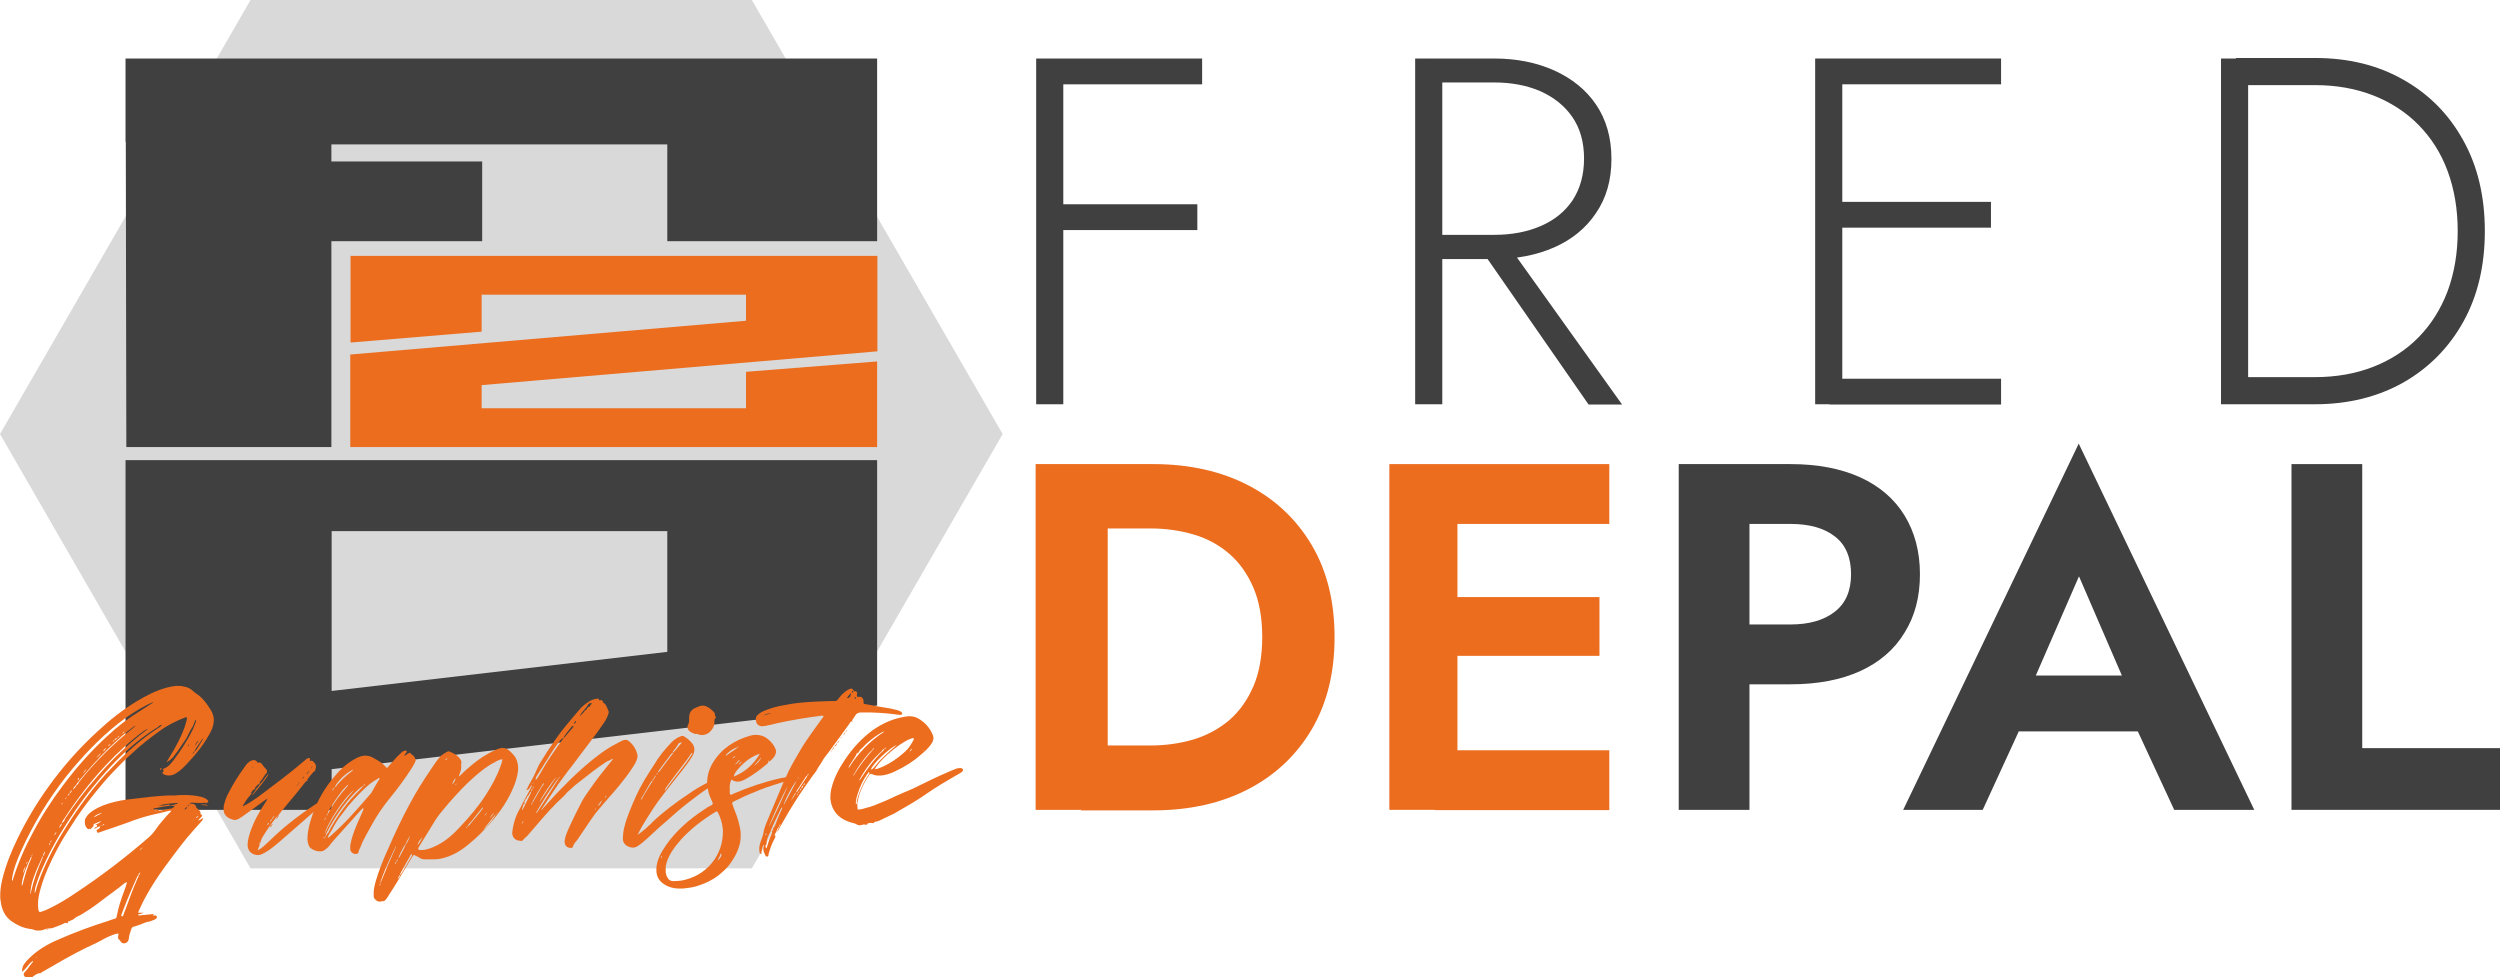
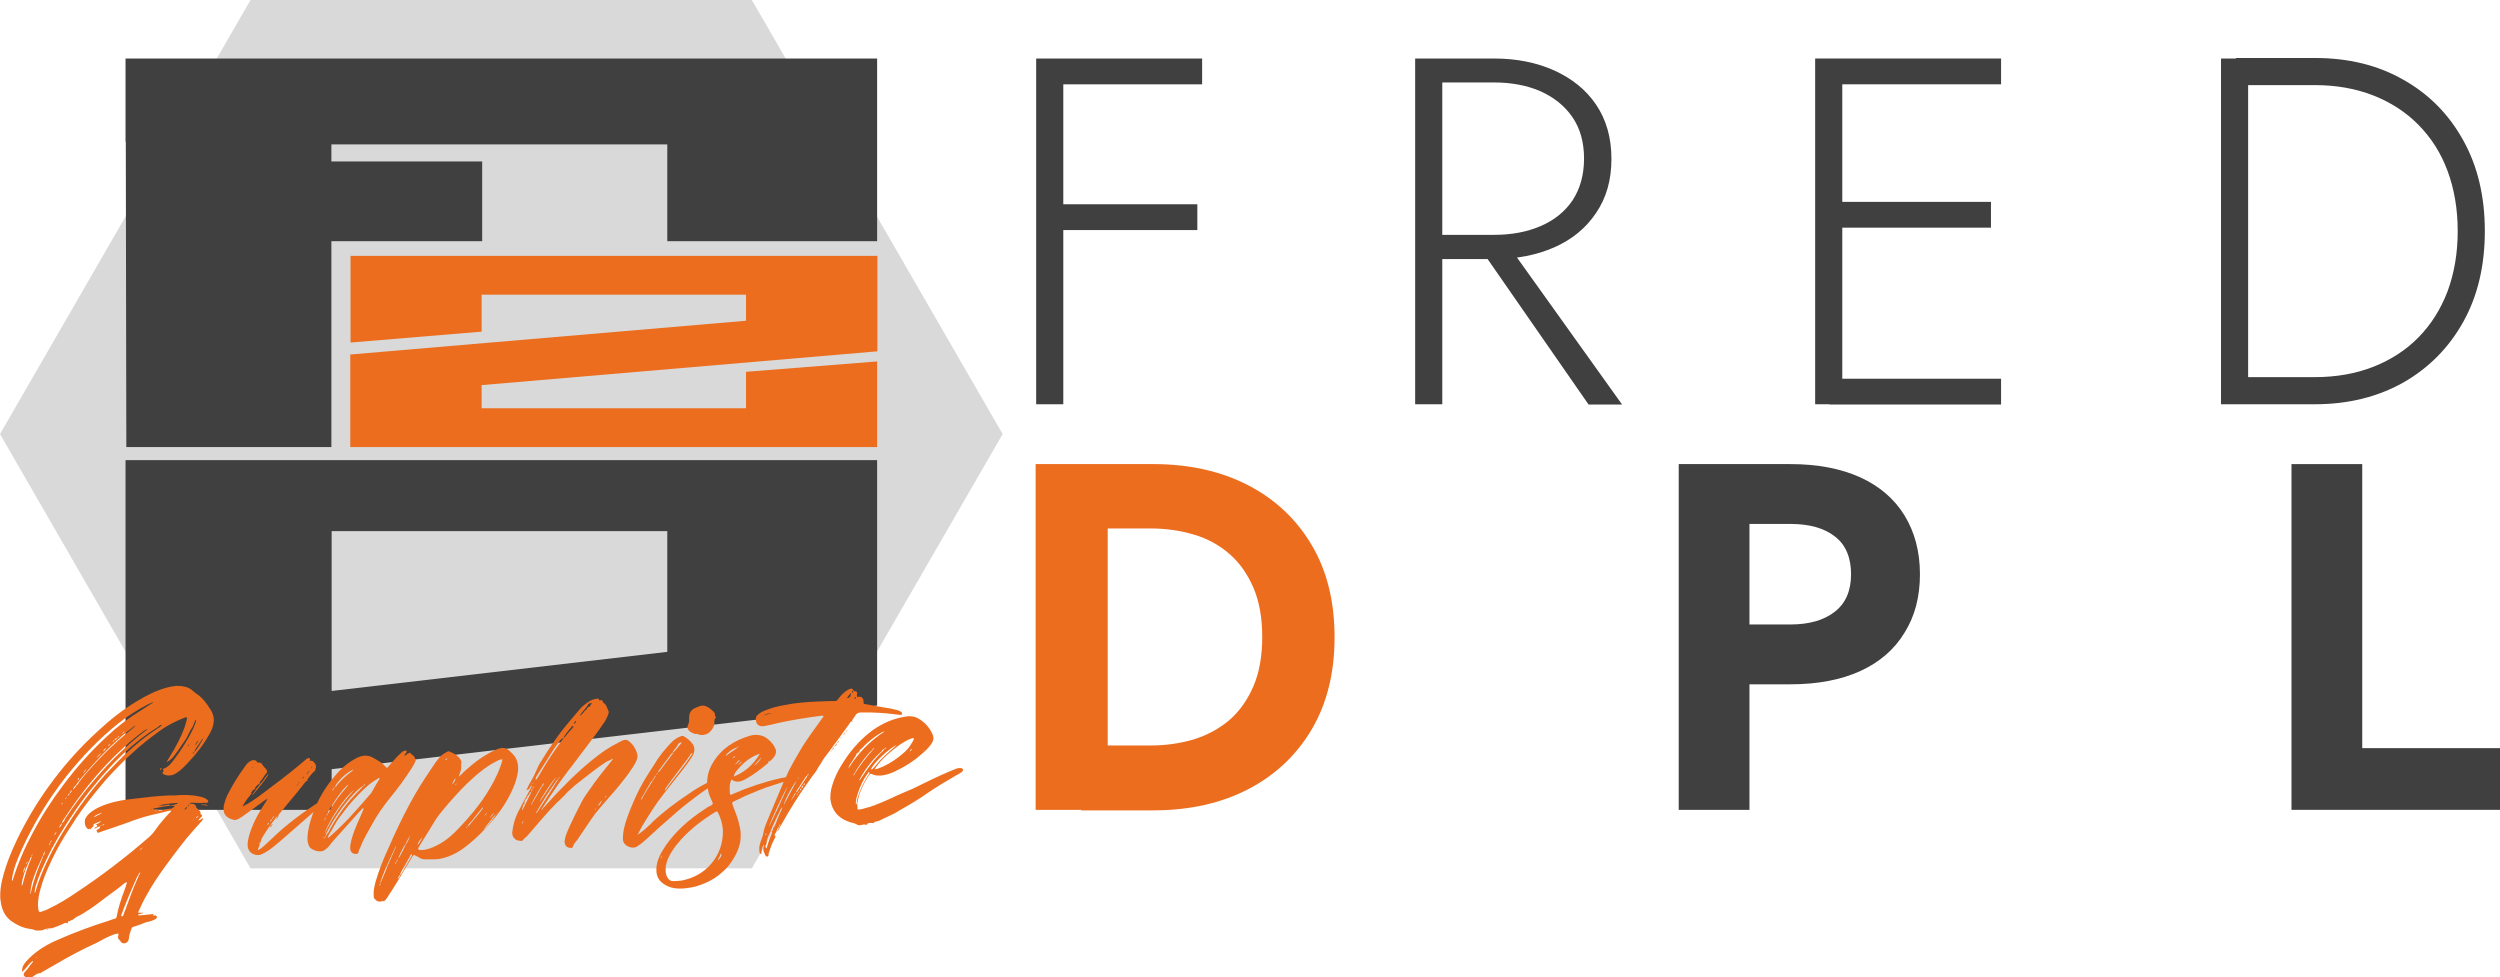
<svg xmlns="http://www.w3.org/2000/svg" id="uuid-4796e34c-5d6a-4d4a-931a-5c1417d8b656" viewBox="0 0 940 367.5">
  <defs>
    <style>.uuid-4aa7df56-3adb-4364-956f-990db19188b9{fill:#d9d9d9;}.uuid-4aa7df56-3adb-4364-956f-990db19188b9,.uuid-bd425d41-3c55-43d6-88d3-16575576c91a,.uuid-4cdfcb9c-4da5-4527-b45a-a00db2b8c9c8{stroke-width:0px;}.uuid-bd425d41-3c55-43d6-88d3-16575576c91a{fill:#404040;}.uuid-4cdfcb9c-4da5-4527-b45a-a00db2b8c9c8{fill:#ec6d1e;}</style>
  </defs>
  <g id="uuid-69617d7f-de18-4046-8d37-a7f0d952d49a">
    <path class="uuid-bd425d41-3c55-43d6-88d3-16575576c91a" d="m399.8,22v130h-10.2V22h10.2Zm-4.8,0h57v9.7h-57v-9.7Zm0,54.8h55.2v9.7h-55.2v-9.7Z" />
    <path class="uuid-bd425d41-3c55-43d6-88d3-16575576c91a" d="m542.3,22v130h-10.2V22h10.2Zm-4.8,0h24.3c8.4,0,15.9,1.5,22.6,4.5,6.6,3,11.9,7.2,15.7,12.8,3.8,5.6,5.8,12.4,5.8,20.4s-1.9,14.7-5.8,20.4c-3.8,5.7-9.1,10-15.7,12.9-6.6,2.9-14.1,4.4-22.6,4.4h-24.3v-9.1h24.3c6.6,0,12.4-1.1,17.5-3.3,5.1-2.2,9.1-5.4,12-9.7,2.8-4.3,4.3-9.5,4.3-15.7s-1.5-11.4-4.4-15.6c-2.9-4.2-6.9-7.4-12-9.7-5.1-2.2-10.9-3.3-17.5-3.3h-24.3v-9.1Zm28,68l44.4,62.1h-12.6l-43.1-62.1h11.3Z" />
    <path class="uuid-bd425d41-3c55-43d6-88d3-16575576c91a" d="m692.7,22v130h-10.2V22h10.2Zm-4.8,0h64.5v9.7h-64.5v-9.7Zm0,53.9h60.7v9.7h-60.7v-9.7Zm0,66.5h64.5v9.7h-64.5v-9.7Z" />
    <path class="uuid-bd425d41-3c55-43d6-88d3-16575576c91a" d="m845.3,22v130h-10.2V22h10.2Zm-4.6,130v-10.2h29.7c8,0,15.4-1.3,22-3.9,6.6-2.6,12.3-6.3,17-11.1,4.7-4.8,8.3-10.5,10.9-17.3,2.5-6.8,3.8-14.3,3.8-22.6s-1.3-15.8-3.8-22.6c-2.5-6.8-6.2-12.5-10.9-17.3-4.7-4.8-10.4-8.5-17-11.1-6.6-2.6-14-3.9-22-3.9h-29.7v-10.2h29.7c12.6,0,23.7,2.7,33.3,8.2,9.6,5.4,17.1,13,22.5,22.8,5.4,9.7,8.1,21.1,8.1,34.1s-2.7,24.4-8.1,34.1c-5.4,9.7-12.9,17.3-22.5,22.8-9.6,5.4-20.7,8.2-33.3,8.2h-29.7Z" />
    <path class="uuid-4cdfcb9c-4da5-4527-b45a-a00db2b8c9c8" d="m416.5,174.5v130h-27.1v-130h27.1Zm-10,130v-24.2h26.2c5.7,0,11.1-.8,16.2-2.3,5.1-1.6,9.5-4,13.4-7.3,3.8-3.3,6.8-7.6,9-12.7,2.2-5.1,3.3-11.3,3.3-18.5s-1.1-13.3-3.3-18.5c-2.2-5.1-5.2-9.4-9-12.7-3.8-3.3-8.3-5.8-13.4-7.3-5.1-1.5-10.5-2.3-16.2-2.3h-26.2v-24.2h27.1c13.6,0,25.6,2.7,35.8,8s18.2,12.9,23.9,22.6,8.5,21.2,8.5,34.5-2.8,24.7-8.5,34.5c-5.7,9.7-13.7,17.3-23.9,22.6s-22.1,8-35.8,8h-27.1Z" />
-     <path class="uuid-4cdfcb9c-4da5-4527-b45a-a00db2b8c9c8" d="m548,174.5v130h-25.6v-130h25.6Zm-8.5,0h65.6v22.5h-65.6v-22.5Zm0,50h61.9v22.1h-61.9v-22.1Zm0,57.6h65.6v22.5h-65.6v-22.5Z" />
    <path class="uuid-bd425d41-3c55-43d6-88d3-16575576c91a" d="m657.8,174.5v130h-26.6v-130h26.6Zm-10.4,0h25.8c10.3,0,19,1.7,26.3,5,7.2,3.3,12.8,8.1,16.6,14.3,3.8,6.2,5.8,13.6,5.8,22.1s-1.9,15.8-5.8,22c-3.8,6.3-9.4,11.1-16.6,14.4-7.2,3.3-16,5-26.3,5h-25.8v-22.5h25.8c7.1,0,12.6-1.6,16.7-4.8,4.1-3.2,6.1-7.9,6.1-14.1s-2-11.1-6.1-14.2c-4.1-3.2-9.7-4.7-16.7-4.7h-25.8v-22.5Z" />
-     <path class="uuid-bd425d41-3c55-43d6-88d3-16575576c91a" d="m762,261.4l.6,5.9-17.1,37.2h-29.9l66-137.7,66,137.7h-30.1l-16.7-36,.4-6.7-19.5-45.1-19.5,44.8Zm-11.3-7.4h62.4l3.2,21h-68.7l3.2-21Z" />
    <path class="uuid-bd425d41-3c55-43d6-88d3-16575576c91a" d="m888.2,174.5v106.8h51.8v23.2h-78.4v-130h26.6Z" />
    <polygon class="uuid-4aa7df56-3adb-4364-956f-990db19188b9" points="94.2 326.5 282.7 326.5 377 163.2 282.7 0 94.2 0 0 163.2 94.2 326.5" />
    <path class="uuid-bd425d41-3c55-43d6-88d3-16575576c91a" d="m329.8,173H47.2v131.5h77.5v-15.3l205.1-23.9v-92.4Zm-205.1,26.7h126.2v45.4l-126.2,14.7v-60.1Z" />
    <polygon class="uuid-bd425d41-3c55-43d6-88d3-16575576c91a" points="250.9 22 47.2 22 47.2 22 47.2 22 47.2 40.3 47.2 53.3 47.3 53.3 47.5 168.1 124.6 168.1 124.6 90.7 181.3 90.7 181.3 60.7 124.6 60.7 124.6 54.3 250.9 54.3 250.9 90.7 329.8 90.7 329.8 76.9 329.8 53.3 329.8 25.3 329.8 22 250.9 22" />
    <path class="uuid-4cdfcb9c-4da5-4527-b45a-a00db2b8c9c8" d="m131.7,168.1v-34.8l148.8-12.7v-9.8h-99.4v13.9l-49.3,4.1v-32.6h198.1v35.9l-148.8,12.7v8.7h99.4v-13.7l49.3-3.9v32.2h-198.1Z" />
    <path class="uuid-4cdfcb9c-4da5-4527-b45a-a00db2b8c9c8" d="m33.8,311.5c-.2.2-.3.3-.4.3-.2,0-.4-.1-.6-.3-.6-.6-.9-1.4-.9-2.2,0-.7,0-1.4.5-2,.7-1.2,1.7-1.9,2.7-2.6,2.5-1.6,5.2-2.5,8-3.2,2.8-.7,5.6-1,8.4-1.3,3.8-.5,7.7-.9,11.6-1.1h2.3c3.2-.3,6.5-.3,9.7.4,1,.2,2,.5,2.8,1.2.2.2.4.3.4.5v.2c-.1.2-.4.5-.6.5,0,0-.2,0-.2,0-.5-.1-1-.1-1.5,0h-.6c-.3,0-.7,0-1,0-.8-.1-1.6,0-2.4-.1-.2,0-.4,0-.5.2,0,.2,0,.2.3.2h.2c1,0,1.6.4,1.8,1.3,0,.4.3.3.4.5.4.5,1.2.9,1.2,1.7,0,0,0,.2,0,.3h0c0,.2,0,.2.2.2.3.2.4.4.4.5,0,0,0,.2-.3.5-.4.4-.8.8-1.2,1.3.7,0,1.1-.6,1.8-.9v.2c0,.5-.3.7-.6,1.1l-2.6,2.9c-2,2.2-3.9,4.5-5.7,6.9-1.8,2.3-3.5,4.7-5.3,7.1-2.4,3.3-4.7,6.7-6.7,10.3-1.3,2.2-2.4,4.6-3.5,7,.2.1.5.1.7.1h.8c.2,0,.4,0,.6,0-.7.4-1.4.4-2.1.7,0,.2.2.3.3.3,0,0,.2,0,.3,0l4.1-.4c.2,0,.3,0,.5-.1,0,0,.2,0,.4,0,.2,0,.3,0,.3.1,0,.2-.3.2-.5.4.2,0,.3,0,.5,0h.5c.3,0,.6.2.7.5v.2c0,.2,0,.3-.3.5-.2.2-.4.3-.6.4-.8.3-1.6.7-2.4.8-.9.1-1.7.6-2.6.9-.9.3-1.8.7-2.7.9-.6.2-.9.4-1,.9-.4,1.1-.8,2.2-.9,3.3,0,.4-.1.7-.3,1.1-.2.6-.8.9-1.4,1-.4,0-.7,0-1.1-.3-.4-.4-.6-.9-1.1-1.3,0,0-.2-.2-.2-.4,0,0,0-.2,0-.3,0-.4.1-.8.2-1.4-.7.1-1.4.2-2.1.5-1.6.6-3.1,1.3-4.6,2.2-1.8,1-3.7,1.8-5.6,2.7-2.7,1.3-5.4,2.8-8.1,4.3l-8.7,5c0,0,0,0-.2.2-1.4,0-2.4.9-3.4,1.7,0,0-.2,0-.3,0,0,0-.2,0-.2,0,0-.2-.3-.2-.3-.2s-.2,0-.2.2c0,0-.2.2-.3.2,0,0-.2,0-.4-.1-.8-.4-1.2-.7-1.3-1.2,0-.4.2-.8.7-1.3,1.1-1.1,1.7-2.4,2.8-3.5,0,0,0-.2,0-.4-1.7,1-2.4,2.9-4.1,4.1v-.3c0-.9.2-1.6.6-2.3.6-1,1.4-1.8,2.3-2.7,3.1-3,6.7-5.1,10.7-6.8,6.1-2.7,12.3-5,18.7-7,.8-.3,1.6-.6,2.4-.8.6-.1.8-.4.9-1,.6-3.3,1.7-6.6,2.9-9.8.3-.8.6-1.6.8-2.4,0-.2.1-.3.1-.4,0,0,0-.2,0-.2-.3,0-.6.3-.9.4-2.7,2.3-5.6,4.2-8.4,6.4-1.5,1.2-3.1,2.3-4.7,3.4-1.7,1-3.2,2.2-5,2.9-.5.3-.9.8-1.5,1.1-.3,0-.6.2-.9.4-.3.2-.9,0-.8.7,0,0-.2.2-.2.2-.2-.1-.4-.2-.6-.2-.5,0-.9.4-1.2.5-1.3.6-2.6,1-3.9,1.5-.2,0-.6.1-1,.1-.3,0-.6,0-1,.1-.9.3-1.7.6-2.6.7h-.5c-.5,0-1,0-1.5-.2-.7-.3-1.5-.4-2.2-.5-2.5-.4-4.6-1.5-6.6-2.9-2.3-1.7-3.5-4.2-3.9-7.1-.1-.5-.1-1-.2-1.5-.1-2.5.2-4.8.8-7.2,1.3-5.3,3.3-10.2,5.6-15,3.3-6.8,7.2-13.4,11.6-19.5,5.5-7.7,11.7-14.7,18.7-21.1,4.5-4.2,9.3-8,14.6-11.2,3.7-2.2,7.3-4.1,11.5-5.2,1.1-.3,2.3-.5,3.4-.6.9,0,1.7,0,2.6.2,1.5.2,2.8.8,4,2,.2.2.3.3.6.5,2.6,1.6,4.3,4,5.9,6.6.6,1.1.9,2.1,1,3.2,0,1.5-.3,3.1-1.1,4.6-2.3,4.5-5.4,8.4-8.9,12.1-1.2,1.3-2.5,2.6-4.1,3.6-.9.6-1.9.9-2.8.9-.8,0-1.8-.2-2.4-.8,0,0,0-.2,0-.3h0c.3-.3.4-.4.4-.6,0-.2-.1-.4-.2-.6h0c0-.2.2-.2.3-.3,1.7-.6,2.7-1.9,3.7-3.2,2.7-3.6,5.2-7.4,7.2-11.5.4-.8.6-1.6,1-2.5,0-.2.2-.5.2-.7,0-.2,0-.3-.2-.5-.5,1.1-.8,2.5-1.6,3.5-.7,1.1-1.2,2.4-1.8,3.5-.7,1.1-1.5,2.1-2.2,3.2-.7,1.1-1.5,2.2-2.3,3.2-.7,1.1-1.7,1.9-3,2.6.4-.7.9-1.5,1.3-2.2,2.2-3.5,4.1-7.1,5.5-10.9.3-1.1.7-2.1.9-3.3v-.2c0-.2-.1-.3-.3-.3,0,0-.2,0-.2,0-3.4,1.3-6.7,2.9-9.7,5.1-3.6,2.6-7.1,5.3-10.4,8.4-2.5,2.2-4.9,4.7-7.2,7.1-2.3,2.4-4.5,5-6.6,7.6-3.4,4.2-6.6,8.5-9.4,13.1-1.9,2.8-3.6,5.7-5.2,8.7-2.4,4.6-4.6,9.3-6,14.3-.6,2.1-1.1,4.3-1,6.5,0,.5.1.9.1,1.3,0,.2,0,.3.1.5.1.4.2.6.5.6,0,0,.2,0,.3,0,1.2-.4,2.3-.8,3.4-1.4,3.4-1.6,6.6-3.6,9.7-5.7,9.7-6.4,19-13.5,27.7-21.1,1.5-1.3,2.5-2.9,3.6-4.4,1.3-1.5,2.5-3.1,3.9-4.5.3-.3.6-.5.8-1-1,0-2,.4-2.9.6-3,.7-6,1.3-9,2.3-1.5.5-3,1-4.5,1.6-3.1,1.1-6.2,2.2-9.3,3.2-.6.2-1.1.4-1.6.6,0,0-.2,0-.3,0-.2,0-.2,0-.3-.3,0-.2-.2-.3-.2-.5,0,0,0-.2.2-.3.6-.3,1.2-.6,1.1-1.3h0c.3,0,.5-.3.9-.3h.2c.2-.2.4-.3.6-.6-.4.1-.7.1-.7.6-.2,0-.2,0-.4,0-.2,0-.5.1-.7.4h-.2c-.6,0-1.1.7-1.9.8.1-.4.5-.5.8-.7.2,0,.3-.2.3-.3s0,0,0-.2c0-.2,0-.2-.2-.2s-.2,0-.3,0c0,0,0,0-.2,0,.8-.4,1.7-.8,2.3-1.5-.8.3-1.5.6-2.3.9-.3.2-.5.3-.7.5,0,0,0,.2,0,.2s0,0,.2.2c-.5.5-.9.9-1.4,1.4Zm23.4-47.4c-.4.3-.9.4-1.3.6-4.1,2.1-7.9,4.5-11.4,7.3-7.3,5.8-13.7,12.6-19.5,19.8-6.8,8.7-12.5,18-17,28-1.5,3.4-3,7-3.5,10.8,0,0,0,.2,0,.3,0,.2,0,.2.2.3,0-.2,0-.2.1-.3,1.9-6.2,4.4-12,7.5-17.7,3.3-6.3,7.1-12.2,11.4-17.9,5-6.7,10.5-12.9,16.6-18.5,3.8-3.6,8-6.8,12.4-9.5,1.6-1,3.2-2.1,4.8-3.1,0,0,0-.2-.2-.2Zm-45.9,58.9c-.4.8-.7,1.7-1.1,2.5-.9,2.1-1.6,4.3-2,6.6v1c.2-.3.3-.4.3-.6.9-3.3,1.8-6.7,3.3-9.9,0-.2.1-.5.1-.7.2-.2.3-.4.3-.8-.1.2-.3.4-.3.7v.2c-.4.2-.4.7-.6,1Zm-2.5,5.3l.8-2.5c-.6.8-.9,1.5-.8,2.5Zm1.5-4.2v-.2c-.2.3-.5.7-.4,1.1.1-.4.5-.6.4-1Zm5.5-1.6c-1.2,2.5-2.3,5-3.2,7.6-.7,1.9-1.1,3.9-1.2,6,.2-.2.2-.2.2-.3,0-.2.1-.4.1-.6,1-4.4,2.5-8.5,4.3-12.6,0-.2.1-.4.1-.6.5-.5.7-1.2.9-2-.5.6-.8,1.2-.9,2-.2,0-.3.3-.4.4Zm-2.4,12.6c.5-2,1.2-3.9,2-5.9,2.6-6.5,5.9-12.7,9.7-18.6,2.2-3.5,4.5-6.9,7-10.2,3.2-4.3,6.6-8.4,10.4-12.2,5-5.3,10.5-10.2,16.6-14.2.5-.3,1.2-.7,1.9-1.5-.6.1-.9.2-1.2.5-.5.5-1.1.8-1.6,1.1-3.3,2.1-6.4,4.5-9.4,7.1-5,4.4-9.5,9.3-13.7,14.5-4.8,5.8-8.9,12-12.9,18.5-1.8,3.1-3.5,6.3-5,9.5-1.4,3-2.7,5.9-3.6,8.9-.4,1-.5,2-.6,3.1.3-.2.3-.3.4-.6Zm.3,24.8c0,0-.2,0-.2,0,0,0,0,0,0,.2h0c0,0,.2,0,.2,0q0-.2,0-.2Zm3.6-10.3c.2-.2.4-.3.5-.3.2,0,.2,0,.4.1-.3,0-.6.2-1,.2Zm2.1-33.7c-.3.3-.5.5-.5.9-.3.3-.5.6-.5,1.1.2-.3.5-.6.5-1.1.4-.2.4-.6.5-.9Zm1-1.7c.4-.5.8-.9.8-1.5-.3.4-.7.9-.8,1.5Zm3.9-6.1c3.7-5.6,7.6-10.8,12-15.8,5.6-6.5,11.7-12.4,18.5-17.6.2-.2.5-.3.7-.6h-.2c-.3.2-.6.4-.9.5-5.4,3.9-10.2,8.4-14.7,13.2-5.8,6.2-11,13-15.6,20.1-.3.5-.8.9-.8,1.6-.6.5-.9,1.2-1.1,1.9.5-.6,1-1.1,1.1-1.9.5-.3.8-.8,1.1-1.3Zm-1.2-5.6c.2-.2.5-.2.4-.7-.2.2-.4.4-.4.7Zm1.9-2.5v-.2c-.2.3-.5.4-.5.7.2-.2.5-.3.5-.6Zm.4-.7c.3-.3.8-.5.8-1,.5-.2.6-.6.9-1.2-.8.5-.5.4-.9,1.2-.5.2-.6.6-.8,1Zm4.1-5c6.1-7.7,13-14.6,20.7-20.7.2-.3.5-.3.7-.8l-.6.4c-1.9,1.4-3.8,2.9-5.5,4.5-4.9,4.3-9.3,9-13.4,13.9-1,1.2-2.1,2.4-2.9,3.7-.5.4-.9.9-1.1,1.7.4-.6,1.1-.9,1.2-1.6.5-.2.7-.7,1-1Zm-.2-1.5c0,.2-.1.2-.1.3v.2c.3-.2.5-.4.6-.7h-.2c-.2,0-.2.1-.3.2Zm3.3-3.7c-.6.4-1.1,1-1.3,1.7.4-.5.8-1.1,1.3-1.7Zm5.7,16.5c-2,.7-2.4.9-3.1,1.8l1.6-.9c.6-.2,1-.5,1.6-.9Zm-2.1-20.7c.8-.4,1.4-1,1.8-1.9-.5.6-1.1,1.3-1.8,1.9Zm3.7-3.7c-.5.4-1,.7-1.1,1.3.5-.3.9-.7,1.1-1.3Zm1.6-1.6c-.3.3-.6.6-1,.9.6-.1.9-.4,1-.9Zm2.6-2.2c.5-.2.7-.5.9-.8-.2.3-.9.3-.8.8-.6.1-.9.4-1.2.9-.3,0-.5.3-.7.7.4-.2.6-.4.7-.7.6-.1.8-.5,1.1-.9Zm7.5,52.2c-1.7,3.8-3.4,7.7-4.9,11.6-.4.9-.7,1.9-1.1,2.9v.2c0,0,0,.2.2.2h.2c0,0,.2,0,.2,0,.1-.2.2-.4.3-.7.2-.6.3-1.1.6-1.6,1.5-4.2,3-8.3,4.8-12.3,0-.2.3-.3.3-.6,0,0,0-.2-.2-.2.6-.2.6-.6.8-1.2-.5.5-.8.8-.8,1.2h0c-.3.2-.4.5-.4.7Zm-4.8-54.5c-.4,0-.5.3-.8.6.4,0,.5-.3.8-.6Zm6.8,43.5c-.5.3-.8.7-1.3,1.1q.9-.4,1.3-1.1Zm3.2-13.3h.3c0,0,0,0,0,0,0,0-.2,0-.2,0Zm0-.9s0,0,.2,0c0,0,0,0,0-.2h-.2s0,0,0,0Zm8.9-2h.3c.3,0,.6-.1.9-.5-2.6.1-5,.4-7.4,1,.6,0,1,0,1.5,0,.5,0,1-.1,1.5-.2.2,0,.5-.2.7-.2.2,0,.5,0,.7.3,0,.2-.2.2-.3.2h-.3c-1.7.2-3.3.6-5.1.9-.2,0-.5,0-.6.4.2,0,.4.1.6.1.2,0,.2,0,.4-.1,0,0,.2,0,.3,0,.2,0,.4,0,.5.2.2.2.4.3.6.3.2,0,.5-.1.6-.1,1-.2,2-.4,3-.6.8,0,1.6-.2,2.1-1.1-.6,0-1.2-.1-1.8,0,.6-.4,1.3-.4,1.8-.4Zm-6.9,2.4h-.2c0,0-.2,0-.2.2h.2c0,0,.2,0,.2-.2Zm1.9-15.7h0c0,.2-.2.2-.3.3-.2,0-.3,0-.3-.3,0,0,0-.2.2-.2h.2c.2,0,.3,0,.3.2Zm8.6,15.5c.5-.3,1-.7,1.2-1.3q.5-.3.9-1c-.5.3-.8.6-.8,1-.6.3-1.2.6-1.3,1.3Zm1.7-24.5v-.2c-.2,0-.3.3-.4.6.2,0,.4-.2.4-.4Zm2.2,27.9c-.3.2-.5.3-.7.6.2-.2.5-.4.7-.6Zm3.2-30.3c-.5.2-.7.8-1,1.2-.8,1.2-1.8,2.4-2.4,3.8-.2.2-.5.3-.5.6v.2c.2-.3.5-.4.5-.7,1.5-1.4,2.3-3.3,3.4-5Zm-1.7.6c-.7.6-1.1,1.3-1.5,2.2.6-.7,1.1-1.3,1.5-2.2Zm-.2,28.6c0,0,0,0,0-.2-.2.3-.5.4-.8.7l.2.2c.2-.3.5-.5.7-.7Zm1.8-4.4c.6,0,1.2,0,1.7.2v.2q0,0,0,0c-.9-.1-1.8-.2-2.7-.3.3,0,.6-.1,1-.1Z" />
    <path class="uuid-4cdfcb9c-4da5-4527-b45a-a00db2b8c9c8" d="m94.7,298.1c-.4.6-.7,1.1-1.2,1.6-.8.9-1.4,2-2.1,3.1,0,0-.2.2-.1.2s0,.2,0,.2c4-2,7.5-4.9,11.1-7.6,4.2-3.1,8.2-6.3,12.1-9.6.3-.3.6-.5,1-.8.2,0,.3-.2.5-.2.2,0,.2,0,.4.1.2.2.2.2.2.4,0,.2,0,.3-.1.6.2,0,.3,0,.5-.1.6,0,.9.5,1.3.9.3.3.4.7.5,1.1,0,.3,0,.6-.1.9-.1.4-.2.8-.4,1.2h-.3c-.8.9-1.7,1.9-2.4,2.9,0,.2,0,.4,0,.6h0c-.5,0-.7.4-.9.6-2.3,2.9-4.7,5.9-7.1,8.7-.8.9-1.5,1.9-2.3,2.8-.3.3-.5.7-.7,1.1h0c-.3,0-.5.3-.7.5-2,2.5-3.8,5.1-5.4,7.8-.2.4-.3.8-.4,1.2l-.2.2c-.2,0-.3.3-.5.5q0,.2,0,.2t0,0c0,0,.2,0,.3,0,0,.8-.6,1.5-.8,2.5.9-.4,1.5-.9,2.1-1.4,1.5-1.4,3.1-2.8,4.5-4.2,3.2-3,6.6-5.7,10.2-8.3,1.6-1.1,3.2-2.3,4.9-3.4,1-.6,2-1.1,3.2-1.5h.9c.2,0,.4.3.4.4,0,.2,0,.3-.2.4-.2.2-.4.3-.5.4-2.7,1.5-4.9,3.5-7.2,5.6-3.4,2.9-6.7,5.9-10.1,8.8-1.8,1.5-3.5,3-5.5,4.1-.8.4-1.6.9-2.4.9h-.2c-2.2,0-3.8-1.4-3.9-3.6v-.2c0-1.7.5-3.3,1-4.9,1.4-4.1,3.5-7.8,5.9-11.4.1-.2.4-.6.5-.8q0,0,0,0v-.2c-.5.2-.8.4-1.2.7-2.7,2-5.5,4-8.3,6-.7.5-1.5,1-2.4,1.2h-.6c-2.1-.5-3.8-1.5-3.9-3.7,0-.4,0-.9,0-1.4.4-1.9,1-3.6,1.9-5.2,1.7-3.3,3.7-6.5,5.9-9.5.7-1.1,1.6-2.2,2.9-2.6.2,0,.4-.1.6-.1.6,0,1,.2,1.3.8,0,0,.2.2.2.1h.2c0,0,.2,0,.2,0,.6,0,1.1.3,1.2.6.2.4.8,1,1,1.3.3.4.8.7.9,1.2,0,0,0,.2,0,.4,0,0,0,.3-.1.4-1,.9-1.4,2.2-2.4,3.2-.2.2-.3.4-.3.7,0,0,0,.2,0,.3-.9.1-1.2.9-1.8,1.5h0c0,.2.2.3.3.4h0c-1,0-1.3.9-1.8,1.5Zm.4-9.6c0,0,0-.2,0-.2h0c0,0-.2,0-.2.3h.2c0,0,.2,0,.2,0Zm5.4,2.9c0,0,.1-.2.5-.3-1.8,3-4.1,5.5-6.2,8.1.3-1.1,1.3-1.7,1.6-2.7h0c.6-.5,1.1-1.1,1.5-1.8,1-.9,1.7-2.2,2.6-3.3Zm-4.5-4.2c0,0,0,0,0,0h0s0,0,0-.2h-.2q0,0,0,0Zm2,29.4c0,.2-.1.4-.4.6,0-.2,0-.5.1-.7l.2-.2c0,0,0,.2,0,.3Zm2.7-6.4s0,0,0,0h0c.2-.2.2-.4.4-.6h0c0-.2,0-.2-.2-.2-.1.2-.4.4-.4.7,0,0,0,0,0,0Zm1.8-.5c-.1.6-.5,1.1-1.1,1.4.2-.6.6-1,1.1-1.4Zm.7-3c-.4.4-.8.7-1,1.3-.5.3-.6.7-.7,1.1.2-.3.8-.5.7-1.1.5-.3.8-.7,1-1.3Zm1.3.4c0,0,0,.2-.1.3-.1.2-.4.5-.7.7.2-.4.6-.8.7-1.4h0c.2.2.3.2.3.4Zm7.7-12.1c-.2,0-.6,0-.6.4.2,0,.3-.3.5-.3h0Zm0-.2c0-.2.4-.3.4-.7h0c-.4.1-.3.5-.4.8v-.2Zm2.2-2.8c-.5.1-.5.4-.8.9.4-.3.6-.5.8-.9Zm.8-.9q0,0,.2,0c.4-.4.7-.9,1.1-1.4-.5.3-.8.8-1.2,1.2v.3Zm2.5-3.1c-.5.2-.7.5-.8,1,.2-.3.4-.7.8-1Z" />
    <path class="uuid-4cdfcb9c-4da5-4527-b45a-a00db2b8c9c8" d="m154.1,283c.4.2.5.7,1,.9.7.3.9,1.2,1.2,1.8,0,0,0,.2,0,.2,0,.3-.3.7-.4,1-.4.7-.7,1.4-1.2,2.1-2.4,3.7-5,7.3-7.8,10.7-2.7,3.3-5.2,6.9-7.2,10.6-1.5,2.8-3.2,5.5-4.3,8.5-.2.6-.6,1-.6,1.6,0,.3-.2.5-.5.6-.2,0-.3,0-.5.1-1,0-1.9-.6-2.1-1.7,0-.5,0-1,0-1.5.4-2.7,1.4-5.2,2.4-7.7.8-1.9,1.7-3.8,2.5-5.7,0-.2,0-.3,0-.6v-.2c-.7.7-1.4,1.4-2,2.1-2.4,2.6-4.6,5.2-7,7.8-1.2,1.4-2.6,2.8-3.7,4.3-.5.7-1.2,1.3-2,1.8-.4.3-.9.4-1.3.4-.2,0-.5,0-.7,0-1-.1-1.9-.4-2.8-1-.7-.4-1-1-1.2-1.8-.2-.6-.3-1.2-.3-1.8,0-1.1.1-2.3.3-3.3.5-2.8,1.4-5.5,2.5-8.2,1.9-4.8,4.7-9.1,8.1-12.9,2.2-2.6,4.8-4.7,8-6.3.9-.4,1.7-.6,2.6-.7,1.3,0,2.5.3,3.7,1.1.9.6,1.9,1,2.7,1.7.8.6,1.3,1.2,2,1.9.8-.8,1.4-1.7,2.1-2.4,1.1-1.3,2.2-2.4,3.4-3.5.3-.3.6-.5,1-.6.2,0,.3,0,.4-.1.2,0,.3,0,.5.2,0,0,0,.2,0,.2,0,.2-.1.4-.3.6-.1.2-.5.5-.6,1,.8-.2,1.1-.9,1.7-1Zm-32.4,31.6c0,0,0-.2,0-.2,0,.2-.2.4-.2.7,0,0,0,.2,0,.3,0-.3.2-.5.2-.7Zm.8-7.3c-.4.4-.5.8-.5,1.3.1-.4.5-.7.5-1.3Zm10.6-10.2c-3.1,2-10.2,12.5-11,16.5,2.7-6.2,6.6-11.6,11-16.5Zm-9.8,16.2c1.2-2.4,2.6-4.7,4.1-6.9,1.9-2.8,4.1-5.6,6.5-8,.9-.9,1.8-1.9,2.8-2.9.2,0,.5-.3.6-.6-.3,0-.6.1-.6.5v.2s-.2,0-.2,0c-.4,0-.5.3-.9.5-.6.5-1.2,1-1.8,1.6-4.6,4.6-8.2,10-11.2,15.8,0,.2-.1.4-.1.6v.2c-.5.3-.4.7-.5,1.1.2-.3.5-.7.5-1.1.3-.3.4-.7.7-1.1Zm.4-8.1c1.9-3.4,4.2-6.5,6.8-9.4.2-.2.4-.3.4-.8-.8.7-1.4,1.4-2,2-2,2.5-3.8,5.2-5.4,8-.2.2-.2.3-.2.6v.2c-.4.3-.5.6-.5,1,.2-.3.5-.6.5-1,.2,0,.3-.3.4-.5Zm18.9-12.7c-.2,0-.3,0-.4.2-1.9,1.1-3.6,2.3-5.1,3.8-1.5,1.4-2.9,2.8-4.3,4.4-1.4,1.5-2.7,3.1-3.9,4.8-1.7,2-3,4.2-4.2,6.5-.5.9-1.2,1.7-1.5,2.8.5-.1.8-.4,1-.6,2.6-2.3,5.1-4.7,7.4-7.2,2.7-2.9,5.2-5.8,7.7-8.7.2-.2.4-.4.5-.7,1-1.7,1.8-3.3,2.9-4.9,0,0,0-.2,0-.3,0,0-.2,0-.2,0Zm-15.8,2.6c1.4-1.6,3-3.2,4.7-4.5.5-.3,1.1-.8,1.4-1.3-1.9.9-3.5,2.2-4.9,3.7-.8.9-1.6,1.8-2.1,2.9-.6.4-.9,1.2-1.3,1.8.5-.6,1.1-1.1,1.3-1.8.5,0,.7-.5.9-.8Z" />
    <path class="uuid-4cdfcb9c-4da5-4527-b45a-a00db2b8c9c8" d="m144.1,338.9q0,0,0-.2c-.4.2-.8.3-1.2.3-.6,0-1.1-.1-1.6-.6-.6-.5-.8-.9-.8-1.6v-.4c-.1-1.7.3-3.2.7-4.8,1.2-4.1,2.7-8,4.5-11.9,2.6-6,5.3-11.8,8.4-17.5,2.4-4.5,5.1-8.8,7.9-12.9,1.1-1.7,2.2-3.3,3.5-4.8.7-.7,1.4-1.2,2.2-1.6.2-.2.5-.3.9-.4.2,0,.5,0,.7.2,1.4.6,2.7,1.3,3.6,2.5.3.5.6.9.6,1.3s0,.4-.1.6v1c.1,1-.2,1.9-.6,2.9-.1.2-.2.5-.2.8v.2c1.5-1.5,3.1-3,4.7-4.3,2.8-2.3,5.7-4.3,9-5.7,1-.5,1.8-.7,2.5-.8,1.3,0,2.3.5,3.7,2,1.5,1.4,2.2,3.2,2.3,5.1,0,.5,0,1,0,1.4-.3,2.4-1,4.7-2,6.9-2.4,5.6-6,10.3-10,14.6-2.5,2.8-5.3,5.3-8.3,7.6-1.8,1.3-3.7,2.4-5.8,3.2-1.7.6-3.5,1.1-5.2,1.1h-.6c-1.2,0-2.3,0-3.5,0-.9,0-1.7-.6-2.6-1.1-.2,0-.4-.2-.6-.3-.2-.1-.4-.2-.6-.2-.2,0-.3.2-.5.5-2.6,4.2-5,8.5-7.7,12.7-.7,1-1.3,2-1.9,3-.4.5-.8,1-1.4,1.3h0c0-.2,0-.3,0-.4Zm-.7-7.7c1.6-4,3.4-8.1,5.2-12.1,0-.2.3-.5.3-.7,0,0,0-.2,0-.2-.2.2-.3.4-.4.7-.6,1.2-1.2,2.5-1.8,3.8-1.4,3-2.7,6.2-3.8,9.3,0,.4-.1.7-.3,1.2.2-.3.5-.6.4-.8,0-.2,0-.2-.2-.4h0c.3,0,.4-.3.5-.7Zm6.1-8.2c-.2.4-.5.7-.5,1.1-.2,0-.4.3-.4.6,0,0,0,.2,0,.3.1-.2.4-.5.4-.7,0,0,0,0,0-.2.5-.5.5-.3.5-1.1Zm1.3,5.7c1.4-2.3,2.7-4.6,4.1-7,0,0,0-.2,0-.3,0,0,0-.2-.2-.2-.2,0-.3,0-.3.3-1.3,2.2-2.5,4.5-3.8,6.8,0,0-.1.2-.1.4v.2c-.5.3-.7,1-1,1.6.5-.4.9-.9,1-1.6,0,0,.2,0,.2,0Zm-.9-6.1c.4-.4.6-.9.8-1.3.6-1.2,1.4-2.4,1.8-3.7.8-1,1.3-2.1,1.7-3.4-.7,1.1-1.3,2.2-1.8,3.3-.9,1.2-2.4,4.3-2.6,5.1Zm7.1-4.8c.8-.9,1.4-2,1.9-3.1-.8.9-1.7,1.8-1.9,3.1Zm29.4-31.4c-3.1,1.5-5.8,3.7-8.4,6-3.3,2.9-6.3,6.2-9.2,9.5-1.7,2.1-3.6,4.1-5,6.3-1.8,2.9-3.5,5.8-5.3,8.6-.4.7-.8,1.3-1.2,2,0,.2-.1.3-.1.4,0,.2.2.3.6.4h1c2-.1,3.8-.9,5.6-1.8,3.4-1.7,6.1-4.2,8.6-6.9,3.5-3.7,6.8-7.6,9.6-11.9,2.2-3.4,4.2-7,5.6-10.9.3-.8.6-1.6.7-2.6-1,0-1.7.5-2.4.8Zm-19-.5c.4-.3.7-.3.8-.8-.4.1-.6.2-.8.8Zm3.9,6.6c-.7.8-1,1.6-1.4,2.5.8-.7,1.3-1.4,1.4-2.5Zm.1,2.2h0c0,.2-.2.3-.1.4h.2c0,0,0-.2.1-.3,0,0,0-.2,0-.2Zm5.5,15c1.5-1.8,3-3.5,4.4-5.4.1-.2.3-.3.3-.6v-.2c-.3.3-.6.6-.8.9-1.1,1.3-2.2,2.7-3.2,4-.6.8-1.5,1.4-1.8,2.3-.2.2-.5.3-.5.7.3-.3.5-.3.5-.7h0c.6-.2.9-.7,1.2-1.1Zm9.4-3.5c-.8,1-1.6,1.9-2.3,2.9-.8.9-1.5,1.9-2.3,2.9,1.5-1.1,4.5-4.9,4.7-5.9Zm-4.1.6c.5-.5.8-.9,1-1.4-.2.4-.8.6-1,1.4Zm3.6-1.2c-.7.5-1.2,1.2-1.7,2,.8-.5,1.2-1.3,1.7-2Zm1.1.2c0-.2.2-.2.2-.3h0c-.2,0-.4.1-.4.4,0,0,.2,0,.2,0Z" />
    <path class="uuid-4cdfcb9c-4da5-4527-b45a-a00db2b8c9c8" d="m198.5,296.8c-.2.2-.2.3-.4.3h0c0,0-.2,0-.2-.1,0,0,.1-.2.2-.3.6-1.2,1.2-2.5,1.9-3.6,1.1-1.8,1.8-3.9,2.8-5.8,1.9-3.1,3.9-6.2,6-9.2,2.5-3.7,5.5-7,8.4-10.5.7-.8,1.4-1.7,2.3-2.4,1.5-1.2,3-2.3,5-2.5h.4c.2,0,.2,0,.3.2v.2c0,.2.1.2.3.2h.2c0,0,.2-.1.3-.1.3,0,.5.3.7.6,0,.2,0,.4.3.5,1.1.7,1.2,1.9,1.7,2.8,0,.2.2.3.2.6,0,.2-.1.6-.2.9-.5,1.5-1.3,2.8-2.2,4-2,3-4.2,5.8-6.4,8.7-1.7,2.3-3.5,4.7-5.2,6.9-1.7,2.1-3.2,4.3-4.8,6.4-2.2,3.2-4.4,6.5-6.6,9.9.3,0,.5-.3.7-.6,2.1-2.2,4-4.5,6.1-6.6,5.3-5.5,10.8-10.7,17.1-15.1,1.9-1.3,4-2.4,6.1-3.5.5-.3.9-.4,1.4-.5.2,0,.3,0,.6,0,.4,0,.7.3,1.1.6,1.5,1.2,2.5,2.8,3,4.7,0,.2.1.4.1.6,0,.2,0,.3,0,.6-.3,1.5-1.1,2.8-1.9,4-1.5,2.3-3.2,4.5-5,6.7-2.5,3.1-5.3,6-7.8,9.1-1.6,1.8-2.9,3.9-4.3,5.9-1.1,1.7-2.2,3.3-3.3,4.9-.4.7-1,1.2-1.4,1.8-.2.4-.4.7-.6,1.2,0,.4-.2.5-.6.5h-.3c-1.3,0-2.1-.9-2.2-2.1v-.5c.2-1.8,1-3.5,1.7-5.1,1.4-3,2.8-6,4.4-9,1-2,2.2-3.7,3.5-5.5,2.5-3.7,5.4-7.2,8.2-10.7,0,0,.2-.3.3-.4,0-.2-.2-.2-.3-.2,0,0,0,0,0,0-.6.7-1.5.7-2.2,1.2-3.4,2.2-6.5,4.7-9.7,7.2-1,.8-2,1.5-2.9,2.4-.9.9-2,1.6-2.8,2.7-1,1.1-2.1,2-3.2,3.1-3.8,3.8-7.2,8-10.7,12-.6.8-1.4,1.2-1.9,1.9-.1.2-.4.3-.6.4-.2,0-.5,0-.7-.1-1.5,0-2.7-1.2-2.8-2.7v-.4c.3-2.6.9-5,2-7.3,1.7-3.2,3.3-6.4,5.1-9.6.1-.4.4-.7.5-1.2.2-.2.3-.2.3-.4v-.2c-.2,0-.2.2-.2.5v.2c-.7.4-1.1,1.2-1.5,1.8Zm-2.3,13c.4-.3.4-.7.7-1.3-.5.5-.6.8-.7,1.3Zm3.5-12.3v.2c-.5,0-.4.5-.7.8-.2.3-.3.7-.7.9-.2,0-.4.3-.5.5,0,.6-.4,1-.6,1.5-.2.3-.4.6-.5.9v.2c0,.7-.4,1.4-.4,2.1.2,0,.2-.2.3-.3,1-2.1,2-4,3-6.1,0,0,0-.2,0-.3v-.2c.5-.3.5-.7.7-1.2.3-.2.4-.5.4-.9-.3.3-.5.5-.4.9-.4.3-.6.5-.6.9Zm-2.4,4.3c0,.3-.2.6-.4.8h0c0,0-.2,0-.2-.2.1-.3.3-.6.5-.9,0,.2,0,.2,0,.3Zm.7-1.5c0,0,0,0-.2,0v-.4c0-.2.2-.4.4-.5v.2c0,.2-.1.5-.3.7Zm2.6.9c1.1-1.8,2.1-3.6,3.2-5.5.3-.3.7-.7.7-1.3l-.4.4c-1.3,2.1-2.6,4.2-3.8,6.4,0,0,0,.2,0,.4-.4.3-.5.6-.5,1.1.2-.4.5-.7.5-1.1.2,0,.3-.3.4-.5Zm10.4-23.3c-1.3,1.7-2.6,3.4-3.7,5.2-1.9,3-3.8,6-5.7,9,0,.2-.2.4-.2.7,0,.2,0,.2.1.4.4-.3.5-.7.8-1,1.8-3.1,3.5-6,5.5-8.9,1.2-1.7,2.4-3.5,3.7-5.2.2-.3.4-.4.4-.7v-.2c0,0,.2,0,.2,0,0,0,.2,0,.2,0,1-1.2,1.9-2.3,2.9-3.4,0-.2.2-.3.4-.4,0,0,0-.2,0-.2s0-.2,0-.2c0,0-.2,0-.2,0s0,0-.2,0-.2,0-.2.2c-1.1,1.3-2.3,2.7-3.2,4.2-.3.2-.5.4-.7.7Zm-1.5,15.3c-2.8,3.9-5.4,7.9-7.7,12,0,0-.2.3-.2.3,0,0,0,.2.2.2,2.4-3.7,4.8-7.4,7.1-11.1.3-.6.8-1,1-1.7.3-.2.5-.4.5-.8-.3.3-.5.5-.5.8-.2,0-.2,0-.3.3Zm-6.7,8.5l6.5-9.7c-2.1,2.2-6.2,8.5-6.5,9.7Zm13-29.5c.5-.3.8-.6.8-1v-.2c-.3.3-.8.5-.8,1.2Zm5.7-6.1c.1-.7.9-1.1,1-1.8-.5.1-1,.1-1.3.5-.7,1.3-1.8,2.3-2.7,3.5-.2.2-.3.3-.3.6,0,0,0,.2,0,.3.4-.7,1.1-1,1.5-1.7.1-.3.5-.6.9-.7.2-.3.5-.5.8-.8Zm-1,.9q0,0,0,0h0c0-.5.4-.9.7-1.2,0,0,.2,0,.2,0s.2,0,.2.2,0,.2,0,.2c-.2.3-.5.6-.8.8,0,0-.2,0-.2,0Zm3.6,37.2v-.2c-.2,0-.4.3-.4.5.2-.2.4-.2.4-.3Zm1.6-2.5c-.3.4-.6.8-1,1.3.9-.4.9-.5,1.8-2.2-.3.3-.5.6-.8.8Zm1.7-1.8c.5-.1.5-.3.6-.8-.2.3-.5.4-.6.8Z" />
    <path class="uuid-4cdfcb9c-4da5-4527-b45a-a00db2b8c9c8" d="m244.9,309.5c4.4-4.2,9.2-7.8,14.2-11.1,2.1-1.5,4.3-2.8,6.5-3.9.5-.3,1.1-.5,1.6-.7.2,0,.5-.2.7-.2.3,0,.6.1.7.4v.2c0,.4-.4.7-.7.9-.5.4-1.1.8-1.6,1.2-2.6,1.7-5,3.5-7.4,5.4-2.9,2.2-5.8,4.8-8.5,7.2-2.5,2.1-4.8,4.3-7.2,6.5-1.2,1.1-2.5,2.2-3.9,3-.3.2-.8.3-1.2.3-1.8,0-3.8-1.1-3.9-3.1h0c0-1.7.2-3.3.6-4.8,1-4,2.7-7.7,4.3-11.4,1.9-4.2,4.3-8,6.8-11.8,1.8-3.1,4.1-5.9,6.6-8.5,1-1,2-1.7,3.3-2.2.2,0,.5-.2.7-.2.2,0,.5,0,.7.2,1.2.7,2.3,1.6,3.2,2.8.4.6.6,1.2.7,1.8,0,.5-.1,1-.2,1.5-.3,1.1-1,2-1.6,2.9-1.7,2.5-3.6,4.8-5.6,7.3l-4.3,5.5c-3,3.8-5.5,7.9-8,12-.6,1.1-1.1,2.1-1.7,3.2,2-1.3,3.7-2.9,5.3-4.4Zm.4-16.5q0,0,0,.2c0,.2.2.3.3.4,0,0-.2,0-.3,0-.2,0-.4.1-.5.3-.3.6-.7,1.1-1,1.7-1,1.7-1.9,3.3-2.9,5,.5,0,.5-.3.6-.5,1.1-2.1,2.4-4,3.6-6s.2-.5.6-.5v-.2c0-.4.3-.6.4-.9.2-.4.6-.7.6-1.2.4-.2.6-.4.6-.8v-.2s.2,0,.2,0c.2,0,.3-.2.5-.3,1.2-1.7,2.5-3.4,3.8-5.1.4-.7,1.1-1.1,1.3-1.9,1.2-1.1,2.1-2.5,3.3-3.8-.2,0-.3,0-.5,0-.4,0-.7.3-.9.6-.5,1-1.2,1.8-1.9,2.7-.2.2-.1.3-.1.6-.4,0-.5.3-.8.6l-3.6,4.8c-.4.7-1.1,1.3-1.3,2-.3.3-.6.6-.6,1-.7.4-.8,1.1-1.2,1.7Zm14.7-9.9c-.4.7-.9,1.4-1.4,2.1-2.6,3.6-5.4,7-8,10.7-.4.6-.5.6-.6,1.5,3.4-4.9,7.3-9.2,10.4-14.1-.2,0-.2,0-.3-.1Zm1.6-7.1c-.5-.1-1.1-.3-1.6-.6-.9-.4-1.5-1.2-1.5-2,0-.4.1-.8.3-1.1.4-.7.3-1.5.3-2.2v-.2c0-1.6.5-2.7,1.9-3.5.8-.4,1.5-.7,2.4-1,.2,0,.5-.1.7-.1.6,0,1,.1,1.5.3.9.4,1.7,1,2.5,1.8.3.3.7.7.7,1.1,0,.2,0,.2,0,.3h0c0,.5.4.7.4,1v.3c0,0-.1,0-.3-.1h0c0,0-.2,0-.1.3-.1.2-.2.6-.2.8v.4c.1,1.6-.8,2.9-1.9,3.9-.7.6-1.6.9-2.8,1-.6,0-1.3-.3-2.1-.5Z" />
-     <path class="uuid-4cdfcb9c-4da5-4527-b45a-a00db2b8c9c8" d="m288.8,286.9c-2.7,2.3-5.6,4.5-8.7,6.2-.5.3-1.2.5-1.8.7-.3,0-.6.1-.8.1-.9,0-1.7-.2-2.4-.8-.5.7-.6,1.5-.7,2.2-.1.6,0,1.2,0,1.8v1.2c0,.3.2.5.4.5,0,0,.2,0,.2,0,.2,0,.5-.2.6-.3,5.8-2.5,11.7-4.5,17.9-5.9,1.3-.2,2.5-.5,3.7-.6.6,0,1.3,0,1.8.5.2,0,.2.1.3.3v.2c0,0-.2.2-.3.2-.8.1-1.7.2-2.5.4-2.1.4-4.2,1.1-6.3,1.8-3.3,1-6.5,2.4-9.8,3.8-1.5.7-2.9,1.4-4.4,2.1-.5.3-.7.4-.7.7,0,.2.1.4.2.7.7,2.1,1.7,4.2,2.2,6.3.4,1.4.7,2.9.8,4.3,0,1.1,0,2.2-.2,3.4-.4,2-1.2,4-2.3,5.8-1.2,2.1-2.6,3.9-4.4,5.4-1.9,1.8-4.2,3.2-6.6,4.2-2,.8-3.9,1.5-5.9,1.7-.8.1-1.6.2-2.4.3-2.5.1-4.9-.2-7.1-1.7-1.8-1.2-2.7-2.8-2.8-4.9,0-.4,0-.7,0-1.1.2-3.2,1.8-5.9,3.6-8.6,3.8-5.4,8.7-9.7,14.2-13.3.9-.7,1.9-1.3,3-1.8.2-.2.4-.3.4-.6,0-.2,0-.2-.1-.4-.6-1.4-1.3-2.7-1.6-4.3-.2-.9-.3-1.7-.4-2.6-.1-2.8.6-5.5,2.2-8.1,3.3-5.4,8.2-8.4,14-10.1.6-.2,1.2-.2,1.8-.3,1.7,0,3.2.3,4.7,1.5,1.4,1.1,2.5,2.4,3.1,4.1,0,.2.1.4.1.6,0,.7-.3,1.3-.6,1.9-.6.8-1.3,1.6-2.2,2.1,0,0,0-.2.1-.2q0,0,0-.2c0,0,0-.2,0-.2,0,0-.2,0-.2.2h0c0,.2,0,.2,0,.4,0,.2-.1.3-.3.4Zm-40.2,35.8h0c.2-.3.3-.6.3-1-.3.3-.4.6-.4.9q0,0,0,0Zm20.7-17.6c-4.8,2.9-9.2,6.2-13.1,10.4-1.4,1.6-2.7,3.2-3.8,5-1,1.7-1.8,3.4-2.1,5.3,0,.6,0,1.2,0,1.8,0,.8.2,1.6.7,2.4.4.8,1.1,1.3,2.1,1.3h.2c1,0,1.9-.1,2.9-.2,9.5-1.7,15.7-9.6,15.6-18.4v-.7c-.2-2.5-.9-4.7-2-6.8-.2,0-.2,0-.3,0Zm1.9,16.3v-.2c0,0,0-.2,0-.2,0,0,0,0-.2,0s-.2,0-.1.2c-.2.8-.8,1.5-1.1,2.4.7-.6,1.3-1.3,1.5-2.2Zm2.5-38.3c-.4.3-.7.7-.8,1.2,1.2-1.1,2.6-1.8,3.9-2.8.2,0,.3-.3.3-.4h0c.2,0,.4-.2.6-.4-.4,0-.6.1-.7.4-1.3.3-2.4,1.2-3.4,2.1Zm1.8,2.1c.5-.3.8-.5,1-1-.5.3-.8.4-1,1Zm2,4c-.7.8-1.4,1.6-1.6,2.8,4.2-1.7,7.5-4.6,9.8-8.6-3.4,1.1-6,3.2-8.2,5.8Zm.5-3.6l-1.7,1.9c.8-.4,1.4-1,1.8-1.7,0,0,0,0-.2-.2Zm1.1.7c-.6.3-1.1.6-1.4,1.3.5-.3,1-.8,1.4-1.3Zm7.1-1.6c-.8,1.2-1.8,2.1-2.7,3.3,1.3-.9,2.5-2.3,2.7-3.3Z" />
+     <path class="uuid-4cdfcb9c-4da5-4527-b45a-a00db2b8c9c8" d="m288.8,286.9c-2.7,2.3-5.6,4.5-8.7,6.2-.5.3-1.2.5-1.8.7-.3,0-.6.1-.8.1-.9,0-1.7-.2-2.4-.8-.5.7-.6,1.5-.7,2.2-.1.6,0,1.2,0,1.8v1.2c0,.3.2.5.4.5,0,0,.2,0,.2,0,.2,0,.5-.2.6-.3,5.8-2.5,11.7-4.5,17.9-5.9,1.3-.2,2.5-.5,3.7-.6.6,0,1.3,0,1.8.5.2,0,.2.1.3.3v.2c0,0-.2.2-.3.2-.8.1-1.7.2-2.5.4-2.1.4-4.2,1.1-6.3,1.8-3.3,1-6.5,2.4-9.8,3.8-1.5.7-2.9,1.4-4.4,2.1-.5.3-.7.4-.7.7,0,.2.1.4.2.7.7,2.1,1.7,4.2,2.2,6.3.4,1.4.7,2.9.8,4.3,0,1.1,0,2.2-.2,3.4-.4,2-1.2,4-2.3,5.8-1.2,2.1-2.6,3.9-4.4,5.4-1.9,1.8-4.2,3.2-6.6,4.2-2,.8-3.9,1.5-5.9,1.7-.8.1-1.6.2-2.4.3-2.5.1-4.9-.2-7.1-1.7-1.8-1.2-2.7-2.8-2.8-4.9,0-.4,0-.7,0-1.1.2-3.2,1.8-5.9,3.6-8.6,3.8-5.4,8.7-9.7,14.2-13.3.9-.7,1.9-1.3,3-1.8.2-.2.4-.3.4-.6,0-.2,0-.2-.1-.4-.6-1.4-1.3-2.7-1.6-4.3-.2-.9-.3-1.7-.4-2.6-.1-2.8.6-5.5,2.2-8.1,3.3-5.4,8.2-8.4,14-10.1.6-.2,1.2-.2,1.8-.3,1.7,0,3.2.3,4.7,1.5,1.4,1.1,2.5,2.4,3.1,4.1,0,.2.1.4.1.6,0,.7-.3,1.3-.6,1.9-.6.8-1.3,1.6-2.2,2.1,0,0,0-.2.1-.2c0,0,0-.2,0-.2,0,0-.2,0-.2.2h0c0,.2,0,.2,0,.4,0,.2-.1.3-.3.4Zm-40.2,35.8h0c.2-.3.3-.6.3-1-.3.3-.4.6-.4.9q0,0,0,0Zm20.7-17.6c-4.8,2.9-9.2,6.2-13.1,10.4-1.4,1.6-2.7,3.2-3.8,5-1,1.7-1.8,3.4-2.1,5.3,0,.6,0,1.2,0,1.8,0,.8.2,1.6.7,2.4.4.8,1.1,1.3,2.1,1.3h.2c1,0,1.9-.1,2.9-.2,9.5-1.7,15.7-9.6,15.6-18.4v-.7c-.2-2.5-.9-4.7-2-6.8-.2,0-.2,0-.3,0Zm1.9,16.3v-.2c0,0,0-.2,0-.2,0,0,0,0-.2,0s-.2,0-.1.2c-.2.8-.8,1.5-1.1,2.4.7-.6,1.3-1.3,1.5-2.2Zm2.5-38.3c-.4.3-.7.7-.8,1.2,1.2-1.1,2.6-1.8,3.9-2.8.2,0,.3-.3.3-.4h0c.2,0,.4-.2.6-.4-.4,0-.6.1-.7.4-1.3.3-2.4,1.2-3.4,2.1Zm1.8,2.1c.5-.3.8-.5,1-1-.5.3-.8.4-1,1Zm2,4c-.7.8-1.4,1.6-1.6,2.8,4.2-1.7,7.5-4.6,9.8-8.6-3.4,1.1-6,3.2-8.2,5.8Zm.5-3.6l-1.7,1.9c.8-.4,1.4-1,1.8-1.7,0,0,0,0-.2-.2Zm1.1.7c-.6.3-1.1.6-1.4,1.3.5-.3,1-.8,1.4-1.3Zm7.1-1.6c-.8,1.2-1.8,2.1-2.7,3.3,1.3-.9,2.5-2.3,2.7-3.3Z" />
    <path class="uuid-4cdfcb9c-4da5-4527-b45a-a00db2b8c9c8" d="m319.6,271.8c-2.6,3.7-5.3,7.3-8,11-.9,1.2-1.9,2.3-2.6,3.7-.5.9-1.2,1.7-1.7,2.7-.5,1-1.3,1.9-1.9,2.7-2.2,3.1-4.4,6.2-6.4,9.4-1.7,2.7-3.4,5.5-5,8.4-.5.9-1,1.7-1.4,2.6,0,.2-.1.2-.3.3h0c0-.7.6-1.1.6-1.7h0c.4-.3.4-.7.5-1.1-.2.3-.5.6-.5,1-.5.6-.9,1.2-1,2.1h0c-.4.3-.6.8-.7,1.3h0c0,0,.2,0,.2,0,0,0,.2,0,.2,0h0c0,.3-.1.7-.3,1-1,1.8-1.7,3.8-2.3,5.8,0,.4,0,1-.6,1.1-.4,0-.7-.5-.8-.9-.3-.5-.5-1.1-.6-1.7,0-.3,0-.6.1-.8,0-.2.1-.3.1-.6,0-.2,0-.3-.2-.5-.4,1.2-.8,2.3-.7,3.5-.5,0-.6-.3-.7-.6,0-.2-.1-.6-.1-.8,0-.4,0-.8,0-1.2.2-1.3.6-2.4,1.1-3.7.3-.7.4-1.5.6-2.4.3-1.5,1-3,1.6-4.5,1.3-3.2,2.7-6.3,4-9.5,1.2-2.9,2.4-5.7,3.8-8.6,1.6-3.1,3.4-6.2,5.2-9.2,2.3-3.6,4.9-7.1,7.4-10.6.2-.2.4-.3.4-.7,0-.2-.2-.2-.3-.2-.2,0-.2,0-.3,0-5.6.7-11.2,1.6-16.6,2.8-1.5.4-3,.7-4.4,1-.5.1-1,.1-1.4.2-1,0-2-.6-2.2-1.5-.2-.4-.2-.7-.2-1,0-.6,0-1.2.6-1.7.8-.8,1.7-1.3,2.7-1.7,2.4-1,5-1.7,7.6-2.1,3.8-.8,7.7-1.1,11.6-1.3,1.8,0,3.6-.2,5.4-.2.5,0,1,0,1.5,0h.3c.5,0,.9-.2,1.2-.7.7-.9,1.4-1.8,2.3-2.5.6-.6,1.3-.9,1.9-1.3.3,0,.6-.2.7-.2.4,0,.6.2,1,.8.2.2.3.2.5.2.6,0,.7.2.8.7v.2c0,0-.1.2-.1.2,0,.2,0,.4,0,.6,0,.4.2.5.7.4h.6c.3,0,.6.2.7.4.3.3.4.7.5,1.1v.2c0,.2,0,.5,0,.6,0,.4.3.4,1,.5,3,.6,6.1,1.1,9.1,1.6,1,.2,2,.5,2.9.7.4.1.8.4,1.2.6.2.2.3.4.3.5,0,0,0,.2,0,.2,0,.3-.4.4-.7.4-.3,0-.6-.1-1-.1-4.4-.6-9-.9-13.4-.8h-.4c-.9,0-1.7.3-2.2,1.3-.4.7-1.1,1.3-1.2,2.1h-.2c-.2,0-.3.2-.5.4Zm-32.6-2.7c1-.3,2.1-.7,3.1-1-1.1.1-2.2.4-3.1,1Zm3.6,42.7v-.3s0,0,0,0c.7-.6.9-1.4,1.2-2.1.4-.9.6-1.7,1-2.5.4-1,.8-1.8,1.2-2.7,0-.2.1-.3.1-.5,0,0,0-.2,0-.2-.6.5-.8,1.4-1.2,2.1-1.1,2.1-2,4.2-2.9,6.2,0,.2-.2.3-.2.5,0,0,0,.2.2.2,0,0-.2,0-.2,0-.7,1.5-1.6,3-1.6,4.7,0,.2,0,.2-.1.4-.2.2-.3.4-.3.6,0,.2.2.6.4.8.6-1.9,1.1-3.7,2-5.6,0-.2.1-.3.1-.6,0-.2,0-.3-.2-.5h.2c.2,0,.5-.2.5-.5Zm-2.4,2c0,0,0,0,0-.2s0-.2-.2-.2c-.2.2-.2.4-.3.7.3,0,.3-.3.4-.4Zm7.9-18.2c-2.6,5-5,10.1-7.1,15.4.5-.5,7-14.5,7.1-15.4Zm-1.4,7.1c1.6-3,3.2-5.9,4.8-9.1-1.1.9-4.8,7.9-4.8,9.1Zm8.1-10.3c-.8,1.2-1.7,2.5-2.5,3.8-.4.5-.8,1-.9,1.6-.9.9-1.4,2.2-2,3.3.7-1.1,1.5-2.1,2-3.3,0,0,.2,0,.2,0l3.8-5.7c0-.2.1-.2.1-.4.3,0,.5-.4.5-.8-.3.3-.5.5-.5.8-.4,0-.5.5-.8.8Zm-2.7,5.9c-.4.2-.5.4-.5.7.2-.2.5-.4.4-.7.4-.2.6-.5.6-1,.5-.1.7-.4.7-.9.5-.2.7-.6.8-1.2.4,0,.5-.4.5-.8-.2.3-.5.4-.5.9-.5.2-.7.6-.8,1.1-.4.2-.5.6-.6,1-.4.2-.5.5-.6.9Zm-.1-5.6c0,0,0,0,0,0h0c.2,0,.2-.2.2-.3,0,0,0-.2,0-.2-.2.2-.3.3-.3.5Zm12.9-10.7l-.7.8c.3-.3.7-.4.7-.8h0Zm0,0h0c0-.5.6-.8.7-1.2,0,.6-.3.9-.7,1.2Zm.7-1.2c.4-.5.8-.9,1.1-1.4,0,.6-.3,1.1-1.1,1.4Zm2-2.5c-.1.5-.4,1-.9,1.1.3-.3.6-.8.9-1.1Zm.9-1.2c0,.3-.1.4-.4.6,0-.3.2-.4.4-.6Zm.6-.6c.1-.5.4-1,.9-1.1h0c-.3.3-.6.7-.9,1.1Zm1.6-2.1c-.2.3-.5.6-.7.9h0c0-.5.4-.7.7-.9Zm-.3-11.9c1,0,1.5-.6,1.6-1.9-.8.6-1.1,1.3-1.6,1.9Zm2.4,8.6c0,.2-.1.3-.3.3,0,0-.2,0-.2,0,.2,0,.3-.2.5-.3Zm-.5-11h0c0,.2.2.3.3.3.2,0,.2-.3.2-.4,0-.2,0-.2-.2-.2-.2,0-.3.2-.3.3Zm1.3,2.1c-.2,0-.3.2-.3.3,0,.2,0,.2.3.2.2,0,.2-.2.3-.4,0,0-.2-.2-.2-.1Z" />
    <path class="uuid-4cdfcb9c-4da5-4527-b45a-a00db2b8c9c8" d="m326.5,303.6c3.6-1.2,7.2-2.8,10.8-4.5,1.9-.9,3.8-1.6,5.8-2.5,4.5-2.2,9.1-4.5,13.8-6.5.9-.4,1.7-.7,2.7-1.1.3,0,.6-.2,1-.2.2,0,.5,0,.6,0,.4,0,.8.2.9.6,0,0,0,.2,0,.2,0,.2-.3.5-.5.7-.7.4-1.3.9-2,1.2-3.8,2.2-7.6,4.4-11.3,7-1.8,1.3-3.7,2.4-5.4,3.5-2.2,1.3-4.4,2.6-6.7,3.9-1.2.6-2.4,1.1-3.6,1.7-.9.4-1.6.9-2.6,1.2-.6.2-1.2,0-1.5.7h-.3c-.3,0-.6-.1-.8-.1-.2,0-.4,0-.6.1-.3,0-.7,0-.8.6,0,0-.2,0-.2,0h-.2c-.2,0-.5-.1-.7-.1-.3,0-.6.1-1,.2-.2,0-.4.1-.6.1-.4,0-.7,0-1.1-.3-.7-.4-1.6-.6-2.4-.8-3.5-1.1-6.1-3.1-7.2-6.8-.2-.7-.3-1.5-.4-2.2,0-1.2.1-2.5.4-3.7,1-4.1,2.9-7.6,5.2-11,2.8-4.2,6.2-7.9,10.4-11,3.3-2.3,6.9-4,10.9-4.8.8-.2,1.7-.3,2.5-.4,1.2,0,2.4.1,3.6.8,2.6,1.5,4.5,3.6,5.6,6.4,0,.3.2.6.2.9,0,.8-.3,1.5-.8,2.3-1.1,1.6-2.5,2.9-4,4.1-2.8,2.5-6,4.5-9.4,6.1-1.7.9-3.6,1.5-5.5,1.7-1.1,0-2.3.1-3.3-.5-.2-.1-.4-.1-.6-.1-.2,0-.4.1-.5.3-2.2,3.2-3.8,6.6-4.5,10.4-.1.5-.1,1,0,1.5,0,.4,0,.8.1,1.2,1.4,0,2.7-.5,4-.9Zm-5-19c-.7,1.1-1.4,2.1-2.1,3.2-.1.2-.3.4-.3,1,3.5-5.6,7.9-10.1,13.4-13.7h-.2c-.2,0-.4.1-.6.2-2.2,1.2-4.1,2.7-5.9,4.3-.9.8-1.6,1.8-2.6,2.5-.5.4-.9.8-1.2,1.4,0,.4-.3.8-.6,1.2Zm6.8-2.9c-.7.7-1.5,1.3-2.1,2.1-1.8,2.2-3.5,4.4-4.9,7-.2.2-.4.4-.4.7,0,0,0,.2,0,.2,2.3-3.8,4.9-7.2,7.8-10.3h-.2c-.2,0-.3.1-.5.3Zm-6.2,19.7c.3-1.3.7-2.5,1.2-3.8.8-2,1.7-3.9,2.9-5.7.2-.3.5-.7.7-1.1v-.2c0,0,0-.2-.1-.2,0,0-.2,0-.2,0,0,0-.2,0-.2.2s-.2.3-.3.4c-1.6,2.3-2.8,4.8-3.6,7.5-.4,1.2-.8,2.5-.7,4,.4-.3.4-.7.4-1Zm0-18c.3-.6.8-1,1.2-1.4-.1.6-.5,1.1-1.2,1.4Zm9.6-1.1c-3.4,3-6.1,6.5-8.3,10.4,0,.2-.3.3-.3.6,0,0,0,.2,0,.2.2-.3.5-.6.7-.9,2.1-3.3,4.4-6.4,7.1-9.2.5-.6,1.2-.9,1.6-1.7.3,0,.5-.3.7-.7-.4.2-.6.3-.7.7h-.2c-.3,0-.5.3-.7.5Zm-4.3,7h.2c.4,0,.6-.4.9-.6,1.1-1.3,2.3-2.8,3.6-4,1.6-1.6,3.4-3.1,5.1-4.6-2.8,1.1-9.3,7.3-9.7,9.2Zm1.4-.1h.4c.2,0,.4-.1.6-.1,3.5-1.2,6.7-3.2,9.6-5.7,1.5-1.2,2.7-2.6,3.6-4.3.3-.5.6-.9.6-1.6-3.3.2-12.2,7.3-14.7,11.7Zm13.2-6.6c.5-.3.8-.7,1-1.2-.4.3-.8.6-1,1.2Zm5.1-.2c0,0,0,0,.2,0,0,0,.2-.2.1-.3h0c0,0,0,0,0,0,0,0-.2.2-.2.3Z" />
  </g>
</svg>